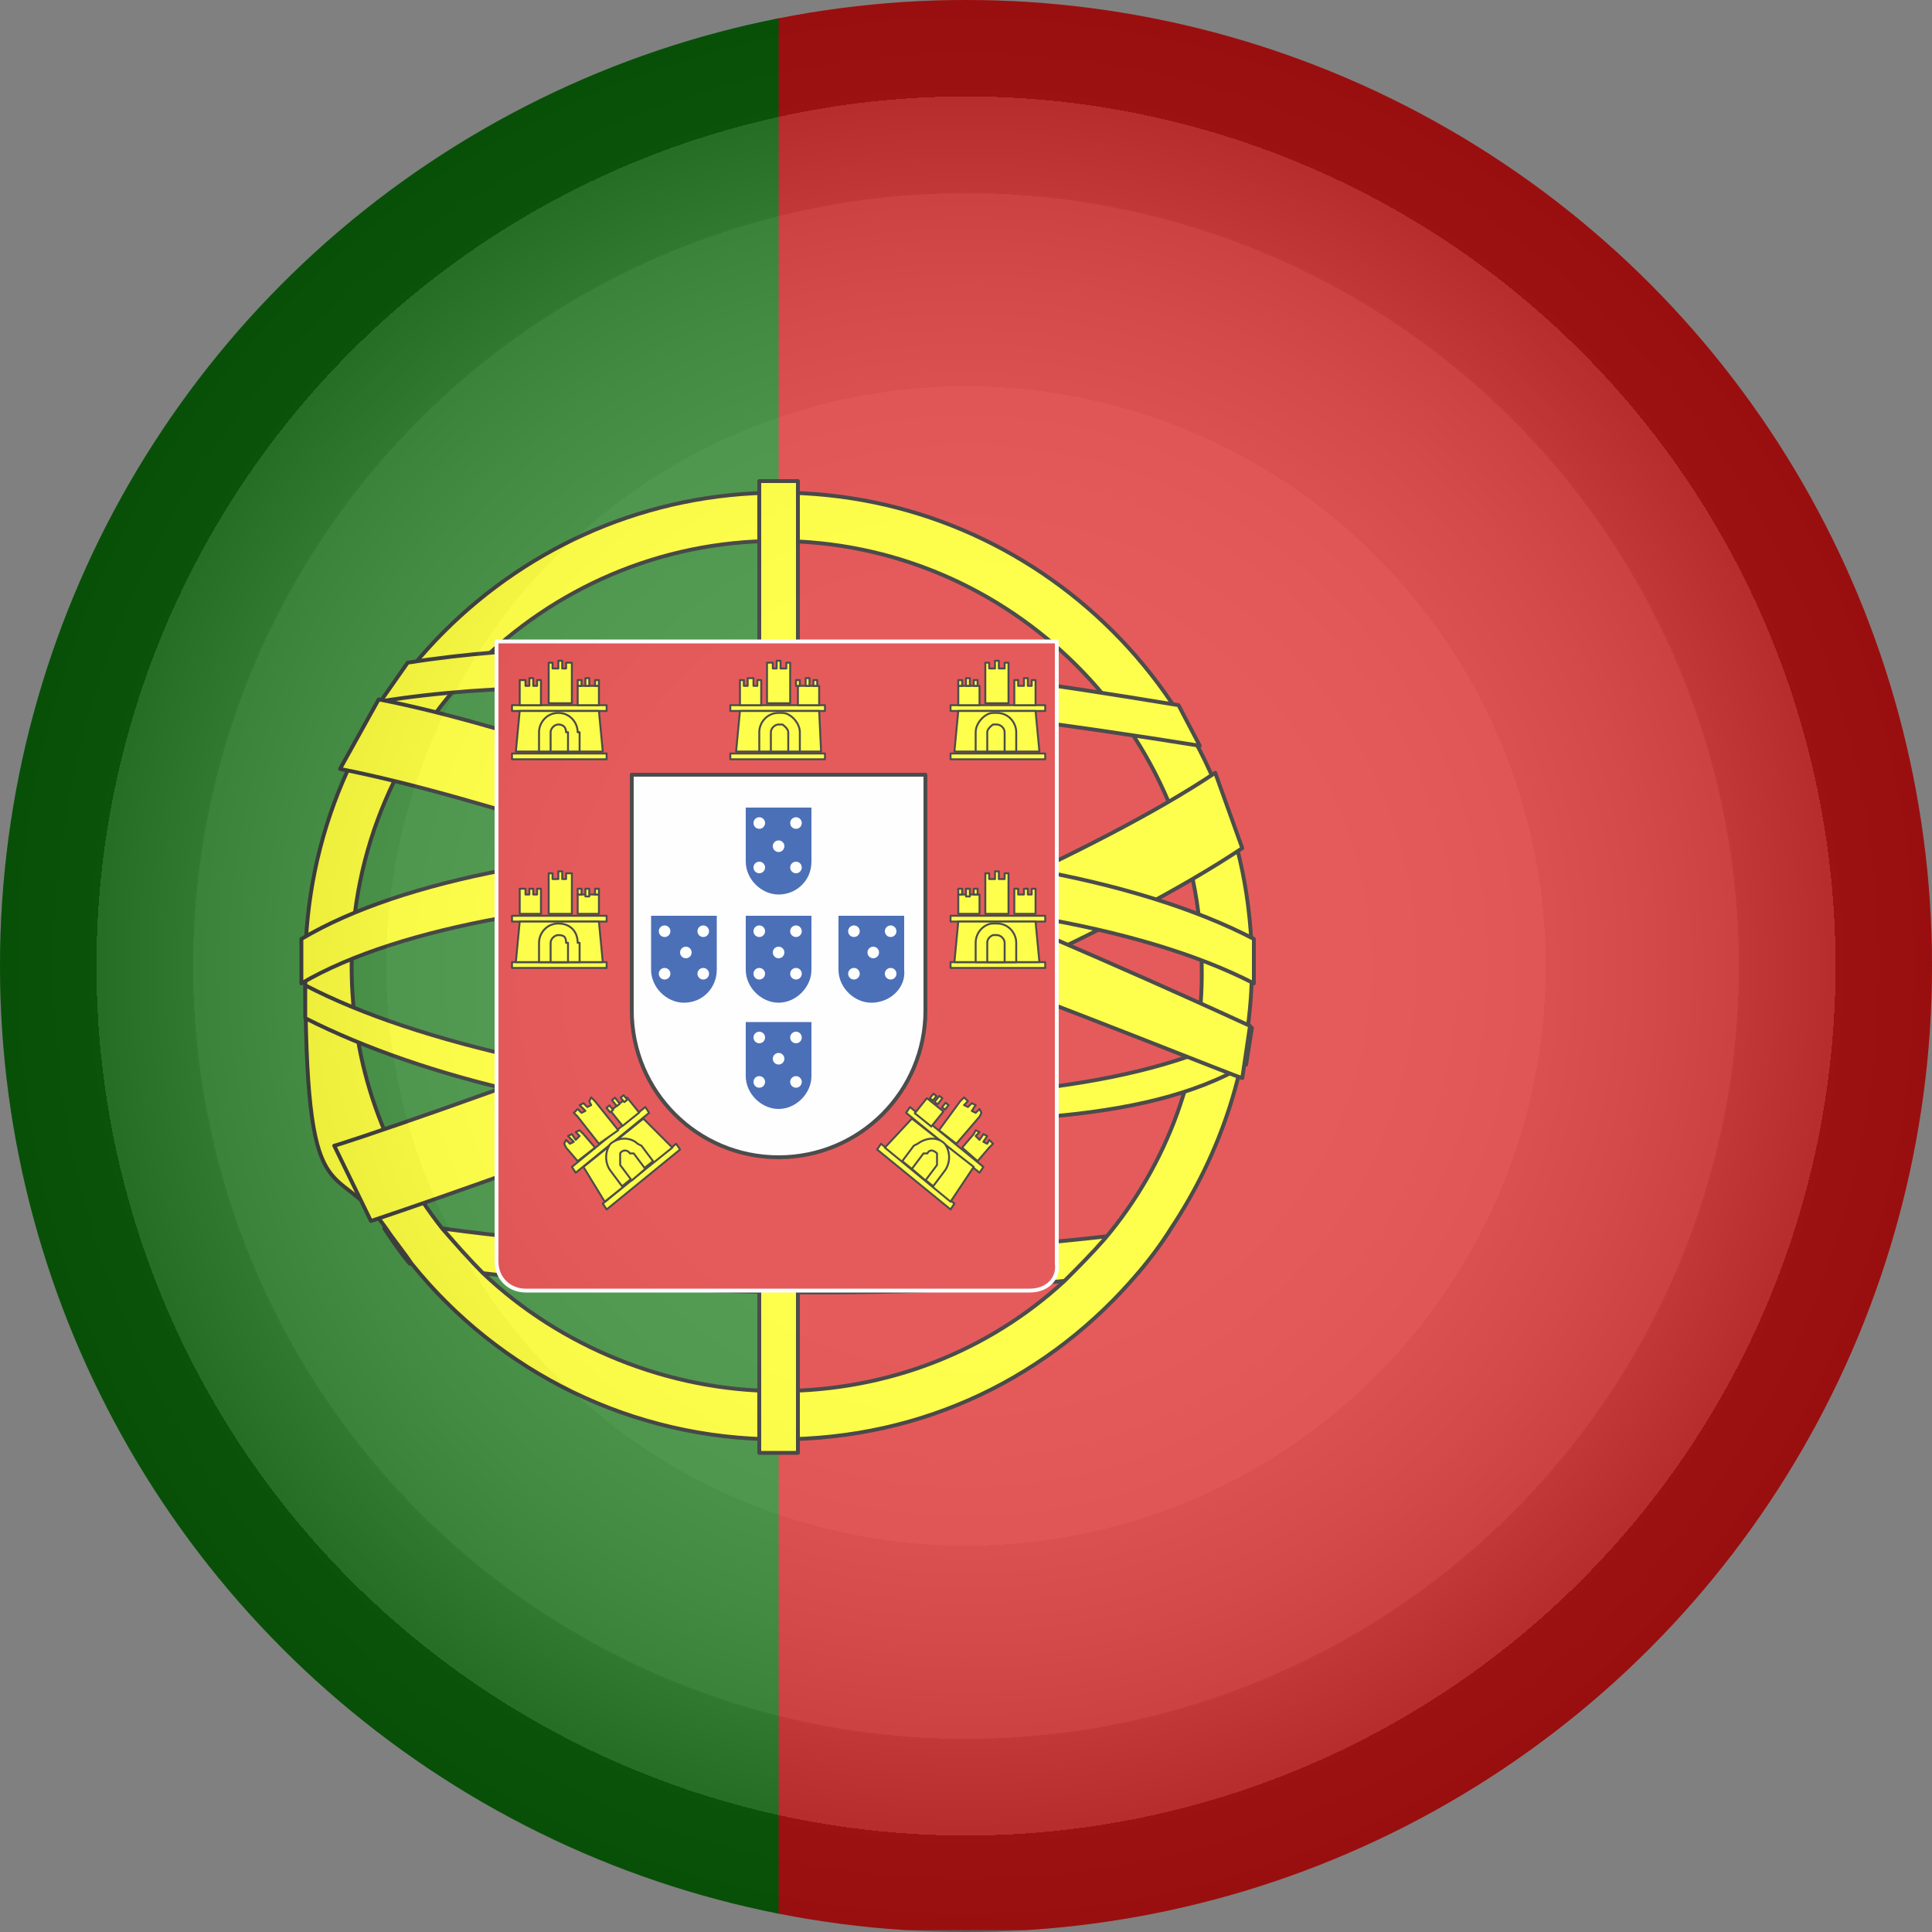
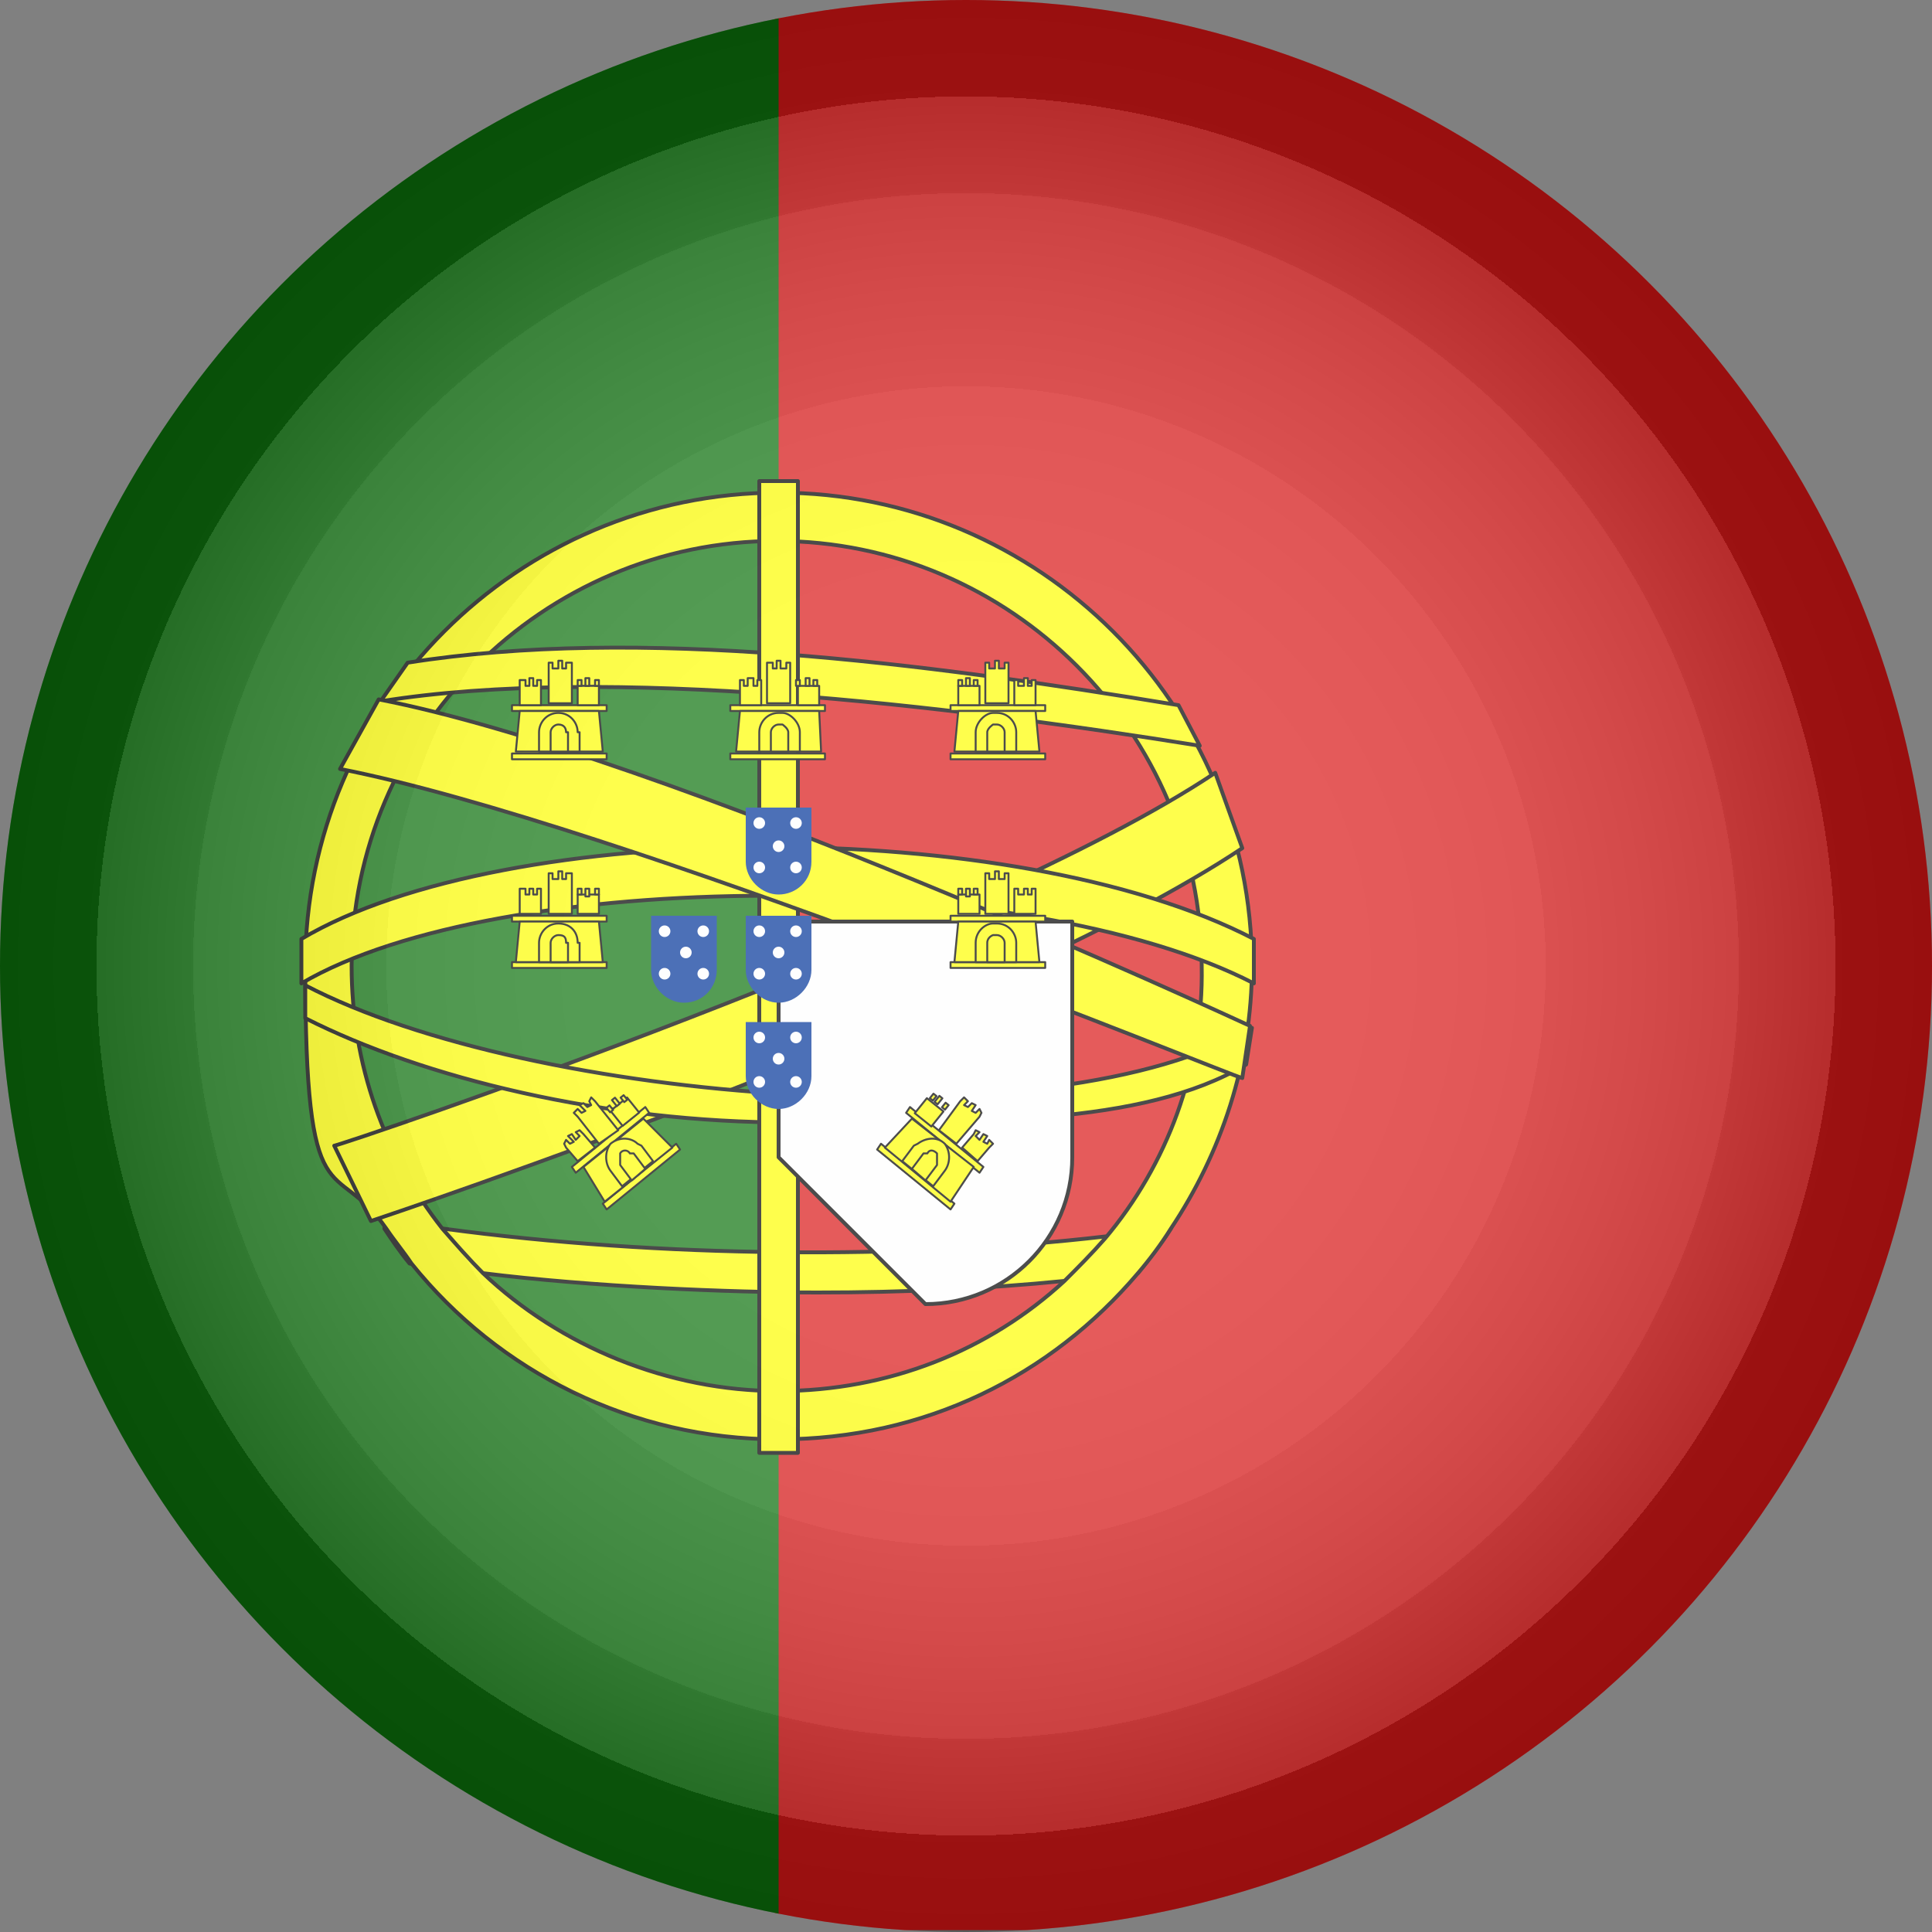
<svg xmlns="http://www.w3.org/2000/svg" id="Layer_1" version="1.1" viewBox="0 0 100 100">
  <rect x="0" y="0" width="100" height="100" fill="#808080" stroke="none" />
  <defs>
    <style>
      .st0 {
        fill: url(#radial-gradient);
        isolation: isolate;
        opacity: .3;
      }

      .st1, .st2 {
        fill: #db1616;
      }

      .st3, .st4, .st2, .st5 {
        fill-rule: evenodd;
      }

      .st3, .st6, .st7, .st8 {
        fill: #ff0;
      }

      .st3, .st6, .st7, .st8, .st2, .st5 {
        stroke-linecap: round;
        stroke-linejoin: round;
      }

      .st3, .st6, .st7, .st8, .st5 {
        stroke: #000;
      }

      .st3, .st8 {
        stroke-width: .1px;
      }

      .st9 {
        fill: #0c720c;
      }

      .st4 {
        fill: #039;
      }

      .st10, .st5 {
        fill: #fff;
      }

      .st11 {
        fill: none;
      }

      .st6 {
        stroke-width: .1px;
      }

      .st7, .st2, .st5 {
        stroke-width: .2px;
      }

      .st12 {
        clip-path: url(#clippath-1);
      }

      .st2 {
        stroke: #fff;
      }

      .st13 {
        clip-path: url(#clippath);
      }
    </style>
    <clipPath id="clippath">
      <circle class="st11" cx="50" cy="50" r="50" />
    </clipPath>
    <clipPath id="clippath-1">
      <circle class="st11" cx="50" cy="50" r="50" />
    </clipPath>
    <radialGradient id="radial-gradient" cx="50" cy="52" fx="50" fy="52" r="50" gradientTransform="translate(0 102) scale(1 -1)" gradientUnits="userSpaceOnUse">
      <stop offset="0" stop-color="#fff" />
      <stop offset=".4" stop-color="#fdfdfd" />
      <stop offset=".5" stop-color="#f6f6f6" />
      <stop offset=".6" stop-color="#ebebeb" />
      <stop offset=".6" stop-color="#dadada" />
      <stop offset=".7" stop-color="#c4c4c4" />
      <stop offset=".8" stop-color="#a8a8a8" />
      <stop offset=".8" stop-color="#888" />
      <stop offset=".9" stop-color="#626262" />
      <stop offset=".9" stop-color="#373737" />
      <stop offset=".9" stop-color="#090909" />
      <stop offset="1" stop-color="#000" />
    </radialGradient>
  </defs>
  <g class="st13">
    <g>
      <rect class="st1" x="40.1" width="90.1" height="99.9" />
      <rect class="st9" x="-19.6" width="59.9" height="99.9" />
      <g>
        <path class="st7" d="M60.6,63.6c-.5.8-1.1,1.5-1.7,2.3-1.2.2-2.5.3-3.8.4-4,.4-8.3.6-12.8.6s-11.7-.3-17.3-1c-1.3,0-2.6-.3-3.8-.5-.5-.6-.9-1.2-1.3-1.8v-.4c1.1.2,2.1.3,3.1.4,11.1,1.5,23.9,1.6,34.2.4,1.2,0,2.3-.2,3.4-.4Z" />
        <path class="st7" d="M40.3,25.5c-13.5,0-24.5,11-24.5,24.5s1.5,9.7,4.2,13.6c.4.6.9,1.2,1.3,1.8,4.5,5.6,11.4,9.1,19,9.1s14.1-3.3,18.6-8.6c.6-.7,1.2-1.5,1.7-2.3,2.6-3.9,4.2-8.6,4.2-13.6,0-13.5-11-24.5-24.5-24.5ZM57.2,64.1c-.7.8-1.4,1.5-2.1,2.2-3.9,3.6-9.1,5.7-14.8,5.7s-11.3-2.3-15.3-6.1c-.7-.7-1.4-1.5-2.1-2.3-3-3.8-4.7-8.5-4.7-13.6,0-12.1,9.9-22,22-22s22,9.9,22,22c.1,5.3-1.8,10.3-5,14.1Z" />
        <path class="st7" d="M19.2,63.2l-1.9-3.9c.3,0,33.5-11.2,45.6-19.3l1.4,3.9c-12.6,8.4-43.9,18.9-45.1,19.3Z" />
        <path class="st7" d="M62.1,38.6c-13.1-2.1-30.6-4.2-42.4-2.3l1.4-2c12-1.9,26.6,0,39.9,2.2l1.1,2.1Z" />
        <path class="st7" d="M40.9,58.1c-9.6,0-19-2.3-25.1-5.4v-1.7c11.7,6.1,38.9,8.2,49,2.2l-.3,1.9c-5.4,3.2-14,3-23.6,3Z" />
        <path class="st7" d="M64.9,50.9c-11.8-6.1-39.1-6-49.3,0v-2.3c10.6-6.3,37-6.4,49.3,0v2.3Z" />
        <rect class="st7" x="39.3" y="24.9" width="2" height="50.3" />
        <path class="st7" d="M64.3,55.8c-.3,0-32.4-13.2-46.7-16l2-3.6c14.9,2.9,44,16.4,45.1,16.9l-.4,2.7Z" />
-         <path class="st2" d="M53.3,66.8h-26.1c-.8,0-1.5-.6-1.5-1.5v-32.1h29v32.2c.1.8-.5,1.4-1.4,1.4Z" />
-         <path class="st5" d="M40.3,59.9c-4.2,0-7.6-3.4-7.6-7.6v-12.2h15.2v12.2c0,4.2-3.4,7.6-7.6,7.6Z" />
+         <path class="st5" d="M40.3,59.9v-12.2h15.2v12.2c0,4.2-3.4,7.6-7.6,7.6Z" />
        <g>
          <path class="st3" d="M42.7,39.3h-4.9v-.3h4.9v.3h0Z" />
          <path class="st3" d="M42.7,36.8h-4.9v-.3h4.9v.3h0Z" />
          <polygon class="st3" points="42.5 38.9 38.1 38.9 38.3 36.8 42.4 36.8 42.5 38.9" />
          <path class="st3" d="M41.4,37.9v1h-2.1v-1c0-.5.4-1,1-1h.2c.4,0,.9.5.9,1Z" />
          <path class="st3" d="M40.8,37.9v1h-.9v-1c0-.2.2-.4.4-.4h.2c0,0,.3.2.3.4Z" />
          <polygon class="st3" points="39.2 35.2 39.2 35.5 39 35.5 39 35.1 38.7 35.1 38.7 35.5 38.5 35.5 38.5 35.2 38.3 35.2 38.3 35.5 38.3 36.5 39.4 36.5 39.4 35.5 39.4 35.2 39.2 35.2" />
          <polygon class="st3" points="40.7 34.3 40.7 34.6 40.4 34.6 40.4 34.2 40.2 34.2 40.2 34.6 40 34.6 40 34.3 39.7 34.3 39.7 34.6 39.7 36.4 40.9 36.4 40.9 34.6 40.9 34.3 40.7 34.3" />
          <rect class="st8" x="41.3" y="35.5" width="1.1" height="1" />
          <g>
            <rect class="st8" x="42.1" y="35.2" width=".2" height=".3" />
            <rect class="st8" x="41.2" y="35.2" width=".2" height=".3" />
            <rect class="st8" x="41.7" y="35.1" width=".2" height=".4" />
          </g>
        </g>
        <g>
          <path class="st3" d="M31.4,39.3h-4.9v-.3h4.9v.3h0Z" />
          <path class="st3" d="M31.4,36.8h-4.9v-.3h4.9v.3h0Z" />
          <polygon class="st3" points="31.2 38.9 26.7 38.9 26.9 36.8 31 36.8 31.2 38.9" />
          <path class="st3" d="M30,37.9v1h-2.1v-1c0-.5.4-1,1-1h0c.6,0,1,.5,1,1Z" />
          <path class="st3" d="M29.4,37.9v1h-.9v-1c0-.2.2-.4.4-.4h0c.3,0,.4.2.4.4Z" />
          <polygon class="st3" points="27.8 35.2 27.8 35.5 27.6 35.5 27.6 35.1 27.4 35.1 27.4 35.5 27.2 35.5 27.2 35.2 26.9 35.2 26.9 35.5 26.9 36.5 28 36.5 28 35.5 28 35.2 27.8 35.2" />
          <polygon class="st3" points="29.3 34.3 29.3 34.6 29.1 34.6 29.1 34.2 28.9 34.2 28.9 34.6 28.6 34.6 28.6 34.3 28.4 34.3 28.4 34.6 28.4 36.4 29.6 36.4 29.6 34.6 29.6 34.3 29.3 34.3" />
          <rect class="st8" x="29.9" y="35.5" width="1.1" height="1" />
          <g>
            <rect class="st8" x="30.8" y="35.2" width=".2" height=".3" />
            <rect class="st8" x="29.9" y="35.2" width=".2" height=".3" />
            <rect class="st8" x="30.3" y="35.1" width=".2" height=".4" />
          </g>
        </g>
        <g>
          <path class="st3" d="M49.2,39.3h4.9v-.3h-4.9v.3h0Z" />
          <path class="st3" d="M49.2,36.8h4.9v-.3h-4.9v.3h0Z" />
          <polygon class="st3" points="49.4 38.9 53.8 38.9 53.6 36.8 49.6 36.8 49.4 38.9" />
          <path class="st3" d="M50.5,37.9v1h2.1v-1c0-.5-.4-1-1-1h-.2c-.4,0-.9.5-.9,1Z" />
          <path class="st3" d="M51.1,37.9v1h.9v-1c0-.2-.2-.4-.4-.4h-.2c0,0-.3.2-.3.4Z" />
          <polygon class="st3" points="52.7 35.2 52.7 35.5 53 35.5 53 35.1 53.2 35.1 53.2 35.5 53.4 35.5 53.4 35.2 53.6 35.2 53.6 35.5 53.6 36.5 52.5 36.5 52.5 35.5 52.5 35.2 52.7 35.2" />
          <polygon class="st3" points="51.2 34.3 51.2 34.6 51.5 34.6 51.5 34.2 51.7 34.2 51.7 34.6 52 34.6 52 34.3 52.2 34.3 52.2 34.6 52.2 36.4 51 36.4 51 34.6 51 34.3 51.2 34.3" />
          <rect class="st8" x="49.6" y="35.5" width="1.1" height="1" />
          <g>
            <rect class="st8" x="49.6" y="35.2" width=".2" height=".3" />
            <rect class="st8" x="50.4" y="35.2" width=".2" height=".3" />
            <rect class="st8" x="50" y="35.1" width=".2" height=".4" />
          </g>
        </g>
        <g>
          <path class="st3" d="M31.4,50.1h-4.9v-.3h4.9v.3h0Z" />
          <path class="st3" d="M31.4,47.7h-4.9v-.3h4.9v.3h0Z" />
          <polygon class="st3" points="31.2 49.8 26.7 49.8 26.9 47.7 31 47.7 31.2 49.8" />
          <path class="st3" d="M30,48.8v1h-2.1v-1c0-.5.4-1,1-1h0c.6,0,1,.4,1,1Z" />
          <path class="st3" d="M29.4,48.8v1h-.9v-1c0-.2.2-.4.4-.4h0c.3,0,.4.1.4.4Z" />
          <polygon class="st3" points="27.8 46 27.8 46.3 27.6 46.3 27.6 46 27.4 46 27.4 46.3 27.2 46.3 27.2 46 26.9 46 26.9 46.3 26.9 47.3 28 47.3 28 46.3 28 46 27.8 46" />
          <polygon class="st3" points="29.3 45.2 29.3 45.5 29.1 45.5 29.1 45.1 28.9 45.1 28.9 45.5 28.6 45.5 28.6 45.2 28.4 45.2 28.4 45.5 28.4 47.3 29.6 47.3 29.6 45.5 29.6 45.2 29.3 45.2" />
          <rect class="st8" x="29.9" y="46.3" width="1.1" height="1" />
          <g>
            <rect class="st8" x="30.8" y="46" width=".2" height=".3" />
            <rect class="st8" x="29.9" y="46" width=".2" height=".3" />
            <rect class="st8" x="30.3" y="46" width=".2" height=".4" />
          </g>
        </g>
        <g>
          <path class="st3" d="M49.2,50.1h4.9v-.3h-4.9v.3h0Z" />
          <path class="st3" d="M49.2,47.7h4.9v-.3h-4.9v.3h0Z" />
          <polygon class="st3" points="49.4 49.8 53.8 49.8 53.6 47.7 49.6 47.7 49.4 49.8" />
          <path class="st3" d="M50.5,48.8v1h2.1v-1c0-.5-.4-1-1-1h-.2c-.4,0-.9.4-.9,1Z" />
          <path class="st3" d="M51.1,48.8v1h.9v-1c0-.2-.2-.4-.4-.4h-.2c0,0-.3.1-.3.4Z" />
          <polygon class="st3" points="52.7 46 52.7 46.3 53 46.3 53 46 53.2 46 53.2 46.3 53.4 46.3 53.4 46 53.6 46 53.6 46.3 53.6 47.3 52.5 47.3 52.5 46.3 52.5 46 52.7 46" />
          <polygon class="st3" points="51.2 45.2 51.2 45.5 51.5 45.5 51.5 45.1 51.7 45.1 51.7 45.5 52 45.5 52 45.2 52.2 45.2 52.2 45.5 52.2 47.3 51 47.3 51 45.5 51 45.2 51.2 45.2" />
          <rect class="st8" x="49.6" y="46.3" width="1.1" height="1" />
          <g>
            <rect class="st8" x="49.6" y="46" width=".2" height=".3" />
            <rect class="st8" x="50.4" y="46" width=".2" height=".3" />
            <rect class="st8" x="50" y="46" width=".2" height=".4" />
          </g>
        </g>
        <g>
          <path class="st3" d="M45.4,59.5l3.8,3.1h0l.2-.3h0l-3.8-3.1h0l-.2.3h0Z" />
          <path class="st3" d="M46.9,57.6l3.8,3.1h0l.2-.3h0l-3.8-3.1h0l-.2.3h0Z" />
          <polygon class="st3" points="45.8 59.4 49.2 62.2 50.4 60.4 47.2 57.9 45.8 59.4" />
          <path class="st3" d="M47.3,59.3l-.6.8,1.6,1.3.6-.8c.3-.4.3-1,0-1.4h0c-.4-.4-1-.3-1.4,0Z" />
          <path class="st3" d="M47.8,59.7l-.6.8.7.6.6-.8c0-.2,0-.4,0-.6h0c-.2-.2-.4-.2-.5,0Z" />
          <polygon class="st3" points="50.7 58.6 50.5 58.8 50.7 59 50.9 58.7 51.1 58.8 50.9 59.1 51.1 59.2 51.2 59 51.4 59.2 51.2 59.4 50.6 60.1 49.8 59.4 50.4 58.7 50.5 58.5 50.7 58.6" />
          <polygon class="st3" points="50.1 57 49.9 57.2 50.1 57.3 50.3 57.1 50.5 57.2 50.3 57.5 50.5 57.6 50.7 57.4 50.8 57.6 50.7 57.8 49.5 59.2 48.6 58.5 49.7 57 49.9 56.8 50.1 57" />
          <rect class="st6" x="47.6" y="57" width="1" height="1.1" transform="translate(-26.9 59) rotate(-51.2)" />
          <g>
            <rect class="st6" x="48.1" y="56.7" width=".3" height=".2" transform="translate(-26.2 58.8) rotate(-51.2)" />
            <rect class="st6" x="48.8" y="57.2" width=".3" height=".2" transform="translate(-26.4 59.5) rotate(-51.2)" />
            <rect class="st6" x="48.4" y="56.9" width=".4" height=".2" transform="translate(-26.3 59.1) rotate(-51.2)" />
          </g>
        </g>
        <g>
          <path class="st3" d="M35.2,59.5l-3.8,3.1h0l-.2-.3h0l3.8-3.1h0l.2.3h0Z" />
          <path class="st3" d="M33.6,57.6l-3.8,3.1h0l-.2-.3h0l3.8-3.1h0l.2.3h0Z" />
          <polygon class="st3" points="34.8 59.4 31.3 62.2 30.2 60.4 33.3 57.9 34.8 59.4" />
          <path class="st3" d="M33.2,59.3l.6.8-1.6,1.3-.6-.8c-.3-.4-.3-1,0-1.4h0c.5-.4,1.1-.3,1.4,0Z" />
          <path class="st3" d="M32.8,59.7l.6.8-.7.6-.6-.8c0-.2,0-.4,0-.6h0c.1-.2.4-.2.5,0Z" />
          <polygon class="st3" points="29.8 58.6 30 58.8 29.8 59 29.6 58.7 29.4 58.8 29.7 59.1 29.5 59.2 29.3 59 29.2 59.2 29.3 59.4 29.9 60.1 30.8 59.4 30.2 58.7 30 58.5 29.8 58.6" />
          <polygon class="st3" points="30.5 57 30.6 57.2 30.4 57.3 30.2 57.1 30 57.2 30.3 57.5 30.1 57.6 29.9 57.4 29.7 57.6 29.9 57.8 31 59.2 32 58.5 30.8 57 30.6 56.8 30.5 57" />
          <rect class="st6" x="31.8" y="57" width="1.1" height="1" transform="translate(-28.9 33) rotate(-38.8)" />
          <g>
            <rect class="st6" x="32.2" y="56.7" width=".2" height=".3" transform="translate(-28.5 32.8) rotate(-38.8)" />
            <rect class="st6" x="31.5" y="57.2" width=".2" height=".3" transform="translate(-29 32.5) rotate(-38.8)" />
            <rect class="st6" x="31.8" y="56.8" width=".2" height=".4" transform="translate(-28.7 32.6) rotate(-38.8)" />
          </g>
        </g>
        <g>
          <g>
            <path class="st4" d="M40.3,46.3c-.9,0-1.7-.8-1.7-1.7v-2.8h3.4v2.8c0,1-.8,1.7-1.7,1.7Z" />
            <g>
              <circle class="st10" cx="39.3" cy="42.6" r=".3" />
              <circle class="st10" cx="41.2" cy="42.6" r=".3" />
              <circle class="st10" cx="39.3" cy="44.9" r=".3" />
              <circle class="st10" cx="41.2" cy="44.9" r=".3" />
              <circle class="st10" cx="40.3" cy="43.8" r=".3" />
            </g>
          </g>
          <g>
            <path class="st4" d="M40.3,57.4c-.9,0-1.7-.8-1.7-1.7v-2.8h3.4v2.8c0,.9-.8,1.7-1.7,1.7Z" />
            <g>
              <circle class="st10" cx="39.3" cy="53.7" r=".3" />
              <circle class="st10" cx="41.2" cy="53.7" r=".3" />
              <circle class="st10" cx="39.3" cy="56" r=".3" />
              <circle class="st10" cx="41.2" cy="56" r=".3" />
              <circle class="st10" cx="40.3" cy="54.8" r=".3" />
            </g>
          </g>
        </g>
        <g>
          <path class="st4" d="M40.3,51.9c-.9,0-1.7-.8-1.7-1.7v-2.8h3.4v2.8c0,.9-.8,1.7-1.7,1.7Z" />
          <g>
            <circle class="st10" cx="39.3" cy="48.2" r=".3" />
            <circle class="st10" cx="41.2" cy="48.2" r=".3" />
            <circle class="st10" cx="39.3" cy="50.4" r=".3" />
            <circle class="st10" cx="41.2" cy="50.4" r=".3" />
            <circle class="st10" cx="40.3" cy="49.3" r=".3" />
          </g>
        </g>
        <g>
          <g>
            <path class="st4" d="M35.4,51.9c-.9,0-1.7-.8-1.7-1.7v-2.8h3.4v2.8c0,.9-.7,1.7-1.7,1.7Z" />
            <g>
              <circle class="st10" cx="34.4" cy="48.2" r=".3" />
              <circle class="st10" cx="36.4" cy="48.2" r=".3" />
              <circle class="st10" cx="34.4" cy="50.4" r=".3" />
              <circle class="st10" cx="36.4" cy="50.4" r=".3" />
              <circle class="st10" cx="35.5" cy="49.3" r=".3" />
            </g>
          </g>
          <g>
-             <path class="st4" d="M45.1,51.9c-.9,0-1.7-.8-1.7-1.7v-2.8h3.4v2.8c.1.9-.7,1.7-1.7,1.7Z" />
            <g>
              <circle class="st10" cx="44.2" cy="48.2" r=".3" />
              <circle class="st10" cx="46.1" cy="48.2" r=".3" />
              <circle class="st10" cx="44.2" cy="50.4" r=".3" />
              <circle class="st10" cx="46.1" cy="50.4" r=".3" />
              <circle class="st10" cx="45.2" cy="49.3" r=".3" />
            </g>
          </g>
        </g>
      </g>
    </g>
  </g>
  <g class="st12">
    <circle class="st0" cx="50" cy="50" r="50" />
  </g>
</svg>